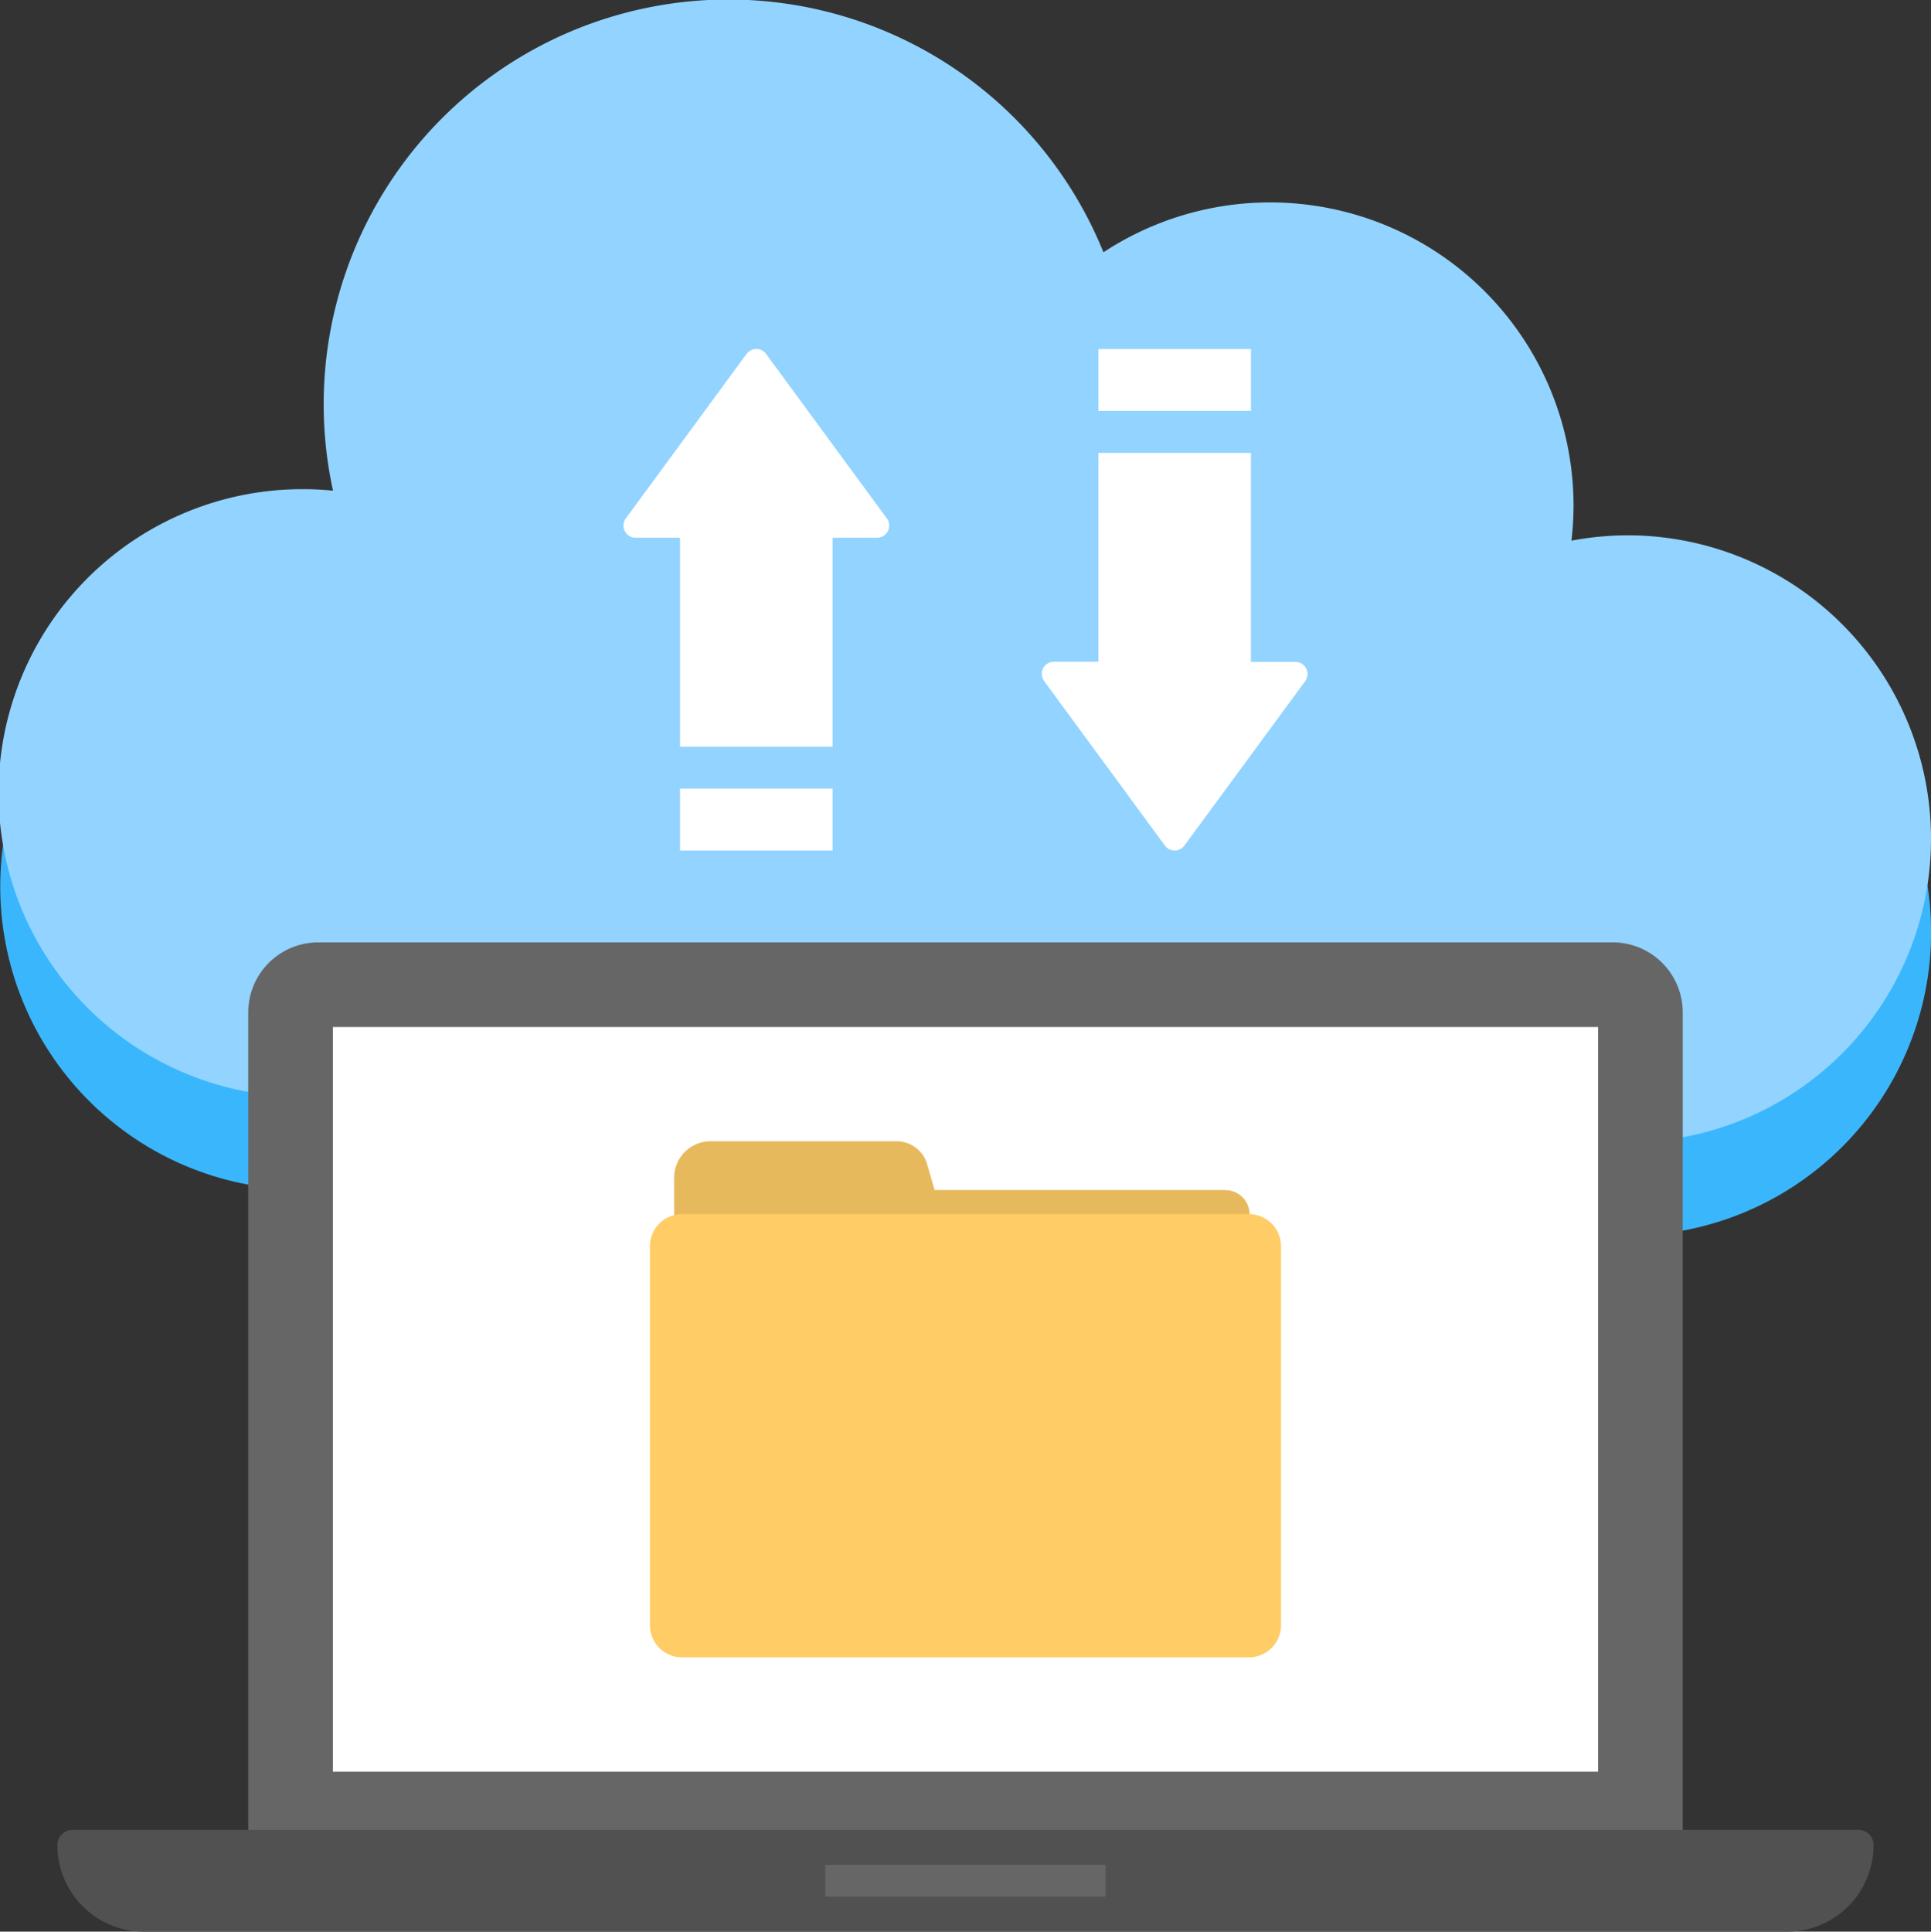
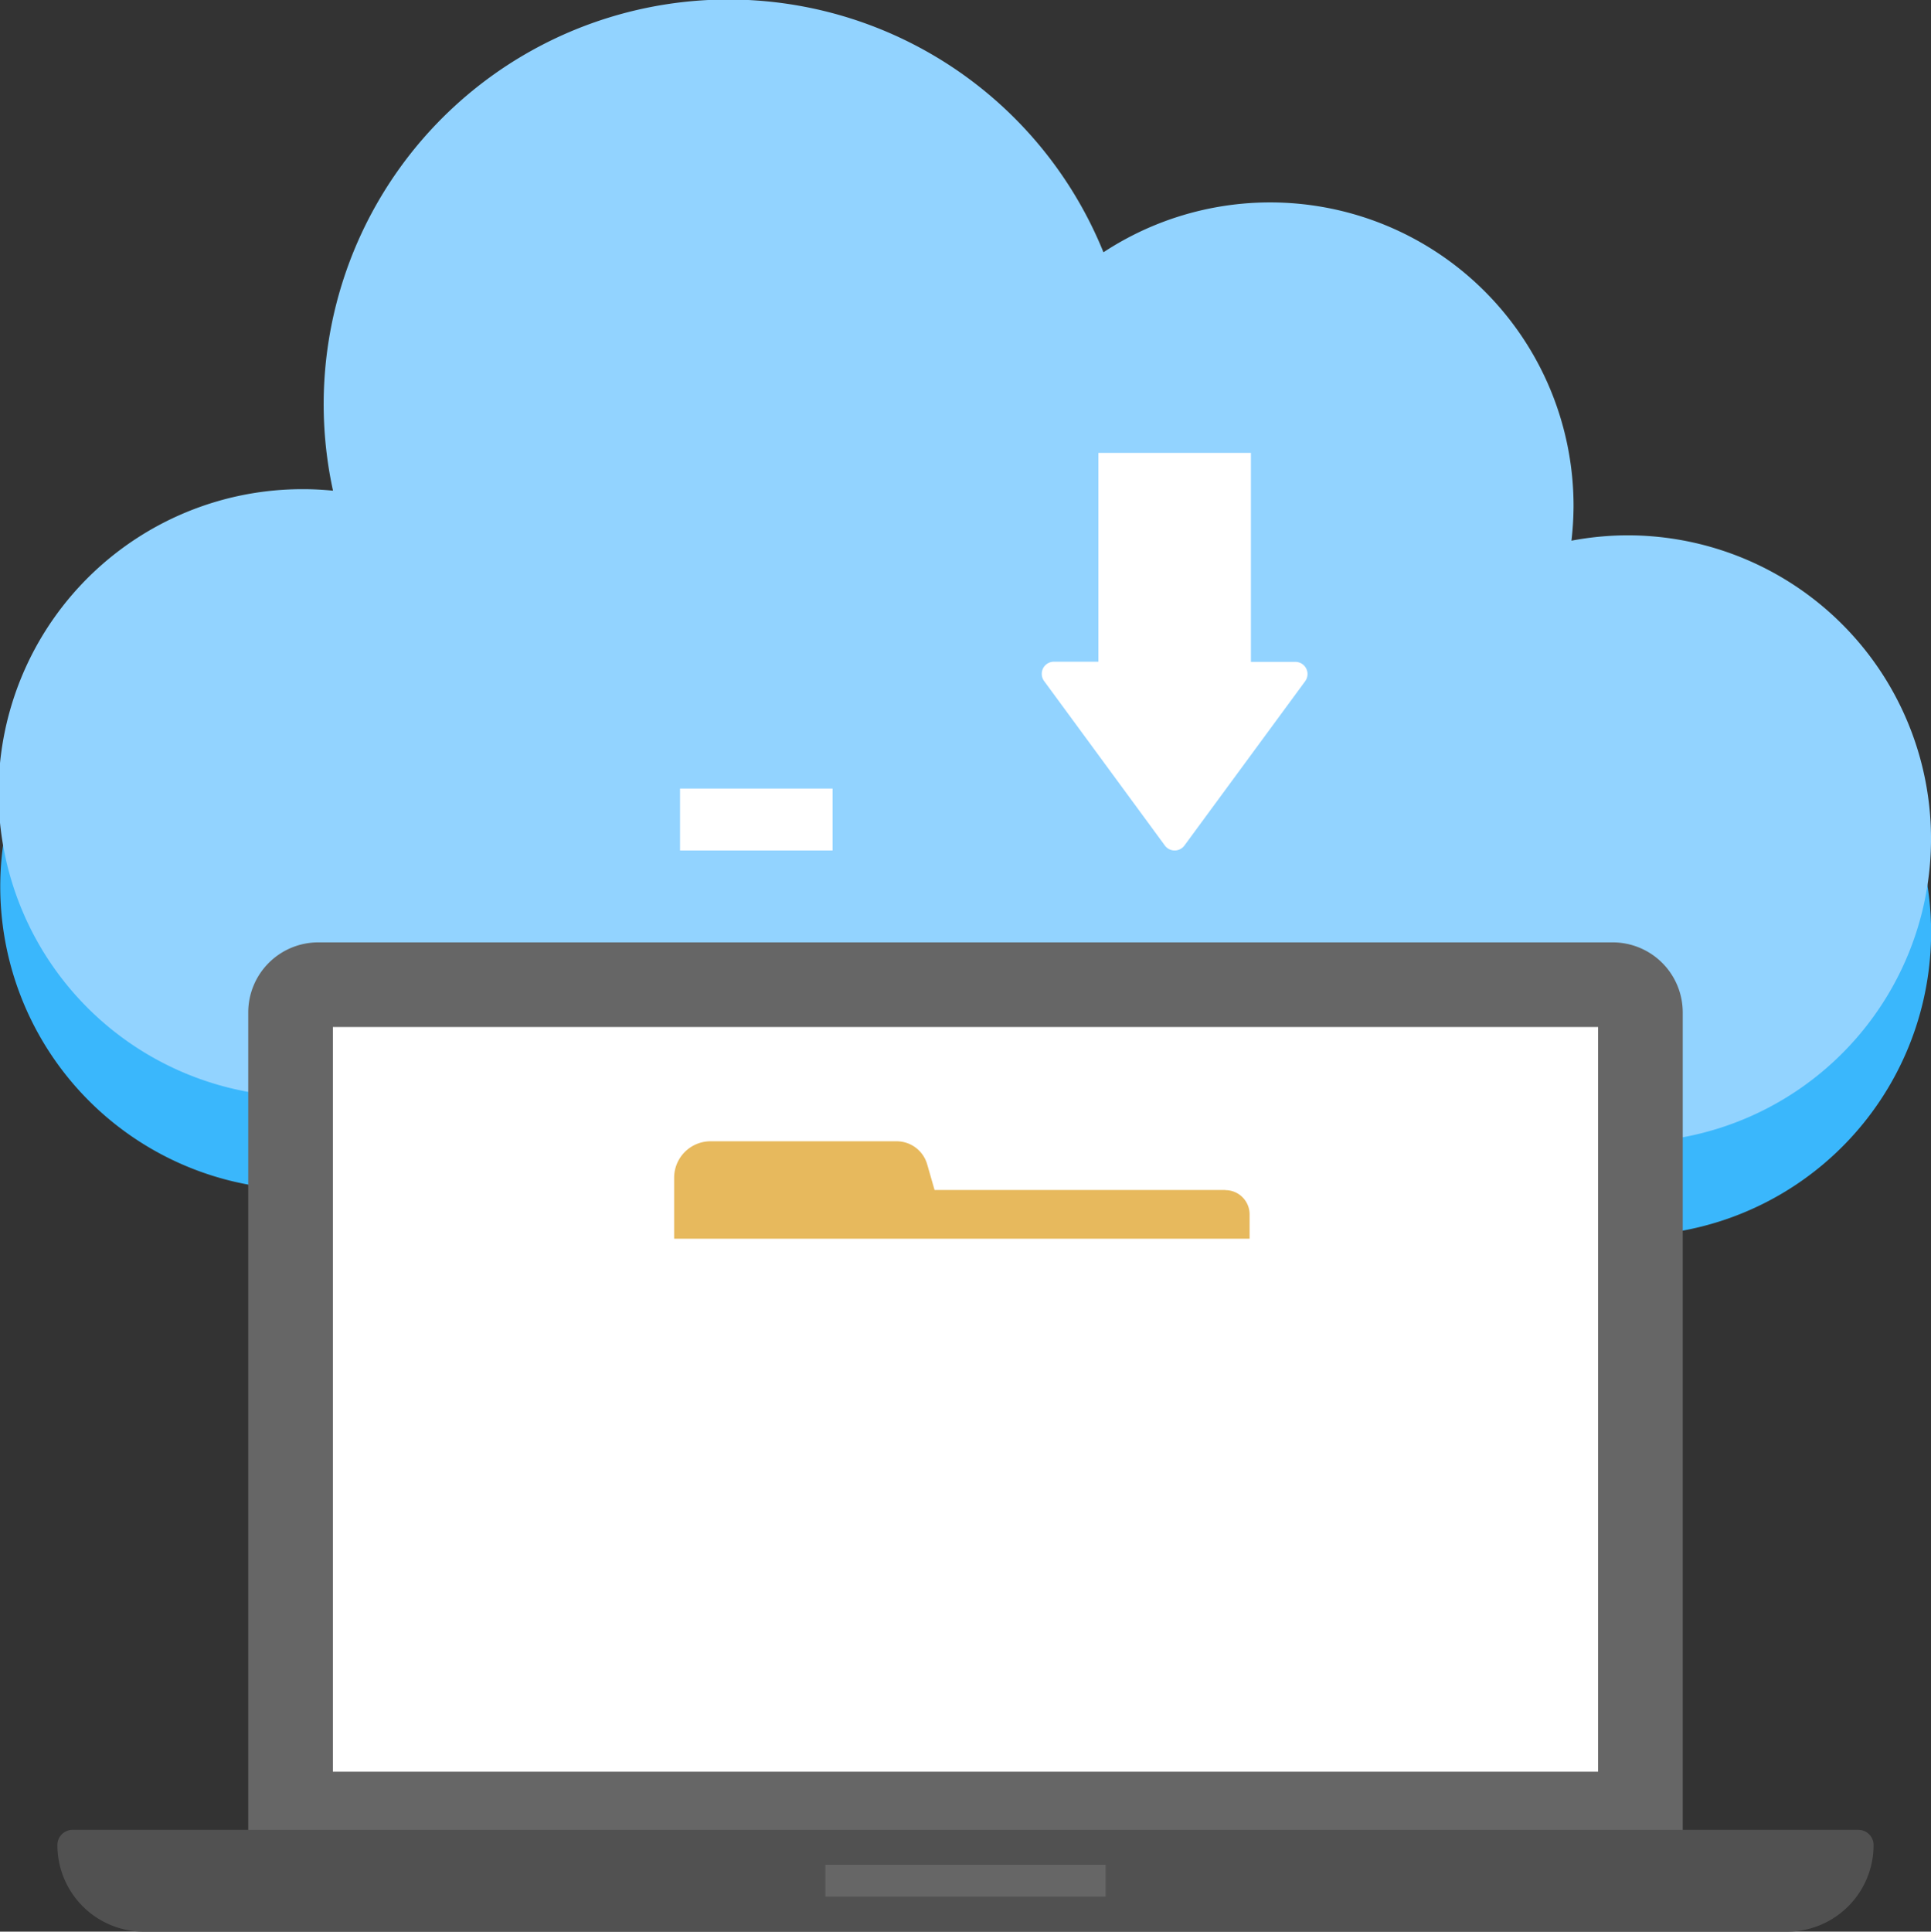
<svg xmlns="http://www.w3.org/2000/svg" width="67.387" height="67.402" viewBox="0 0 67.387 67.402">
  <rect x="0" y="0" width="67.387" height="67.402" fill="#333333" stroke="none" />
  <defs>
    <style> .cls-1 { fill: #3ab7fc; } .cls-2 { fill: #92d3ff; } .cls-3 { fill: #666; } .cls-4 { fill: #fff; } .cls-5 { fill: #515151; } .cls-6 { fill: #e7b95d; } .cls-7 { fill: #fc6; } </style>
  </defs>
  <g id="_01-1_icon_Database_as_a_Service" data-name="01-1 icon_Database as a Service" transform="translate(22475.693 12387)">
    <path id="Path_20246" data-name="Path 20246" class="cls-1" d="M2.253,26.58a10.576,10.576,0,0,0,12.97,14.39,11.963,11.963,0,0,0,22.4,1.666,10.58,10.58,0,0,0,13.228-2.4A10.589,10.589,0,0,0,66.871,26.58Z" transform="translate(-22477 -12386.997)" />
    <path id="Path_20247" data-name="Path 20247" class="cls-2" d="M58.1,18.676a10.652,10.652,0,0,0-1.953.187,10.853,10.853,0,0,0,.073-1.2A10.589,10.589,0,0,0,39.815,8.8a14.123,14.123,0,0,0-26.887,8.318c-.337-.032-.679-.052-1.025-.052a10.6,10.6,0,1,0,3.32,20.651,11.964,11.964,0,0,0,22.4,1.667,10.575,10.575,0,0,0,13.227-2.4A10.591,10.591,0,1,0,58.1,18.676" transform="translate(-22477 -12386.997)" />
    <path id="Path_20248" data-name="Path 20248" class="cls-3" d="M57.588,32.88H12.412A2.444,2.444,0,0,0,9.97,35.323V64.1H60.03V35.323a2.443,2.443,0,0,0-2.442-2.443" transform="translate(-22477 -12386.997)" />
    <rect id="Rectangle_15713" data-name="Rectangle 15713" class="cls-4" width="44.152" height="25.984" transform="translate(-22464.076 -12351.164)" />
    <path id="Path_20249" data-name="Path 20249" class="cls-5" d="M66.16,63.846H3.84a.531.531,0,0,0-.531.531A3.022,3.022,0,0,0,6.331,67.4H63.669a3.022,3.022,0,0,0,3.022-3.022.531.531,0,0,0-.531-.531" transform="translate(-22477 -12386.997)" />
    <rect id="Rectangle_15714" data-name="Rectangle 15714" class="cls-3" width="9.778" height="1.112" transform="translate(-22446.889 -12321.932)" />
    <path id="Path_20250" data-name="Path 20250" class="cls-6" d="M44.07,41.52H33.921l-.259-.9a1.11,1.11,0,0,0-1.066-.8H26.1A1.272,1.272,0,0,0,24.833,41.1v2.12H44.915v-.85a.845.845,0,0,0-.845-.845" transform="translate(-22477 -12386.997)" />
-     <path id="Path_20251" data-name="Path 20251" class="cls-7" d="M44.892,42.363H25.107a1.12,1.12,0,0,0-1.119,1.12V56.708a1.119,1.119,0,0,0,1.119,1.119H44.892a1.12,1.12,0,0,0,1.12-1.119V43.483a1.121,1.121,0,0,0-1.12-1.12" transform="translate(-22477 -12386.997)" />
    <path id="Path_20252" data-name="Path 20252" class="cls-4" d="M38.086,23.087h1.552V15.8h5.323v7.292h1.552a.424.424,0,0,1,.341.675L42.641,29.5a.423.423,0,0,1-.683,0l-4.214-5.739a.424.424,0,0,1,.342-.675" transform="translate(-22477 -12386.997)" />
-     <rect id="Rectangle_15715" data-name="Rectangle 15715" class="cls-4" width="5.323" height="2.161" transform="translate(-22437.361 -12374.822)" />
-     <path id="Path_20253" data-name="Path 20253" class="cls-4" d="M31.914,18.761H30.362v7.293H25.039V18.761H23.487a.424.424,0,0,1-.341-.675l4.213-5.739a.423.423,0,0,1,.683,0l4.214,5.739a.424.424,0,0,1-.342.675" transform="translate(-22477 -12386.997)" />
    <rect id="Rectangle_15716" data-name="Rectangle 15716" class="cls-4" width="5.323" height="2.161" transform="translate(-22451.961 -12359.484)" />
  </g>
</svg>